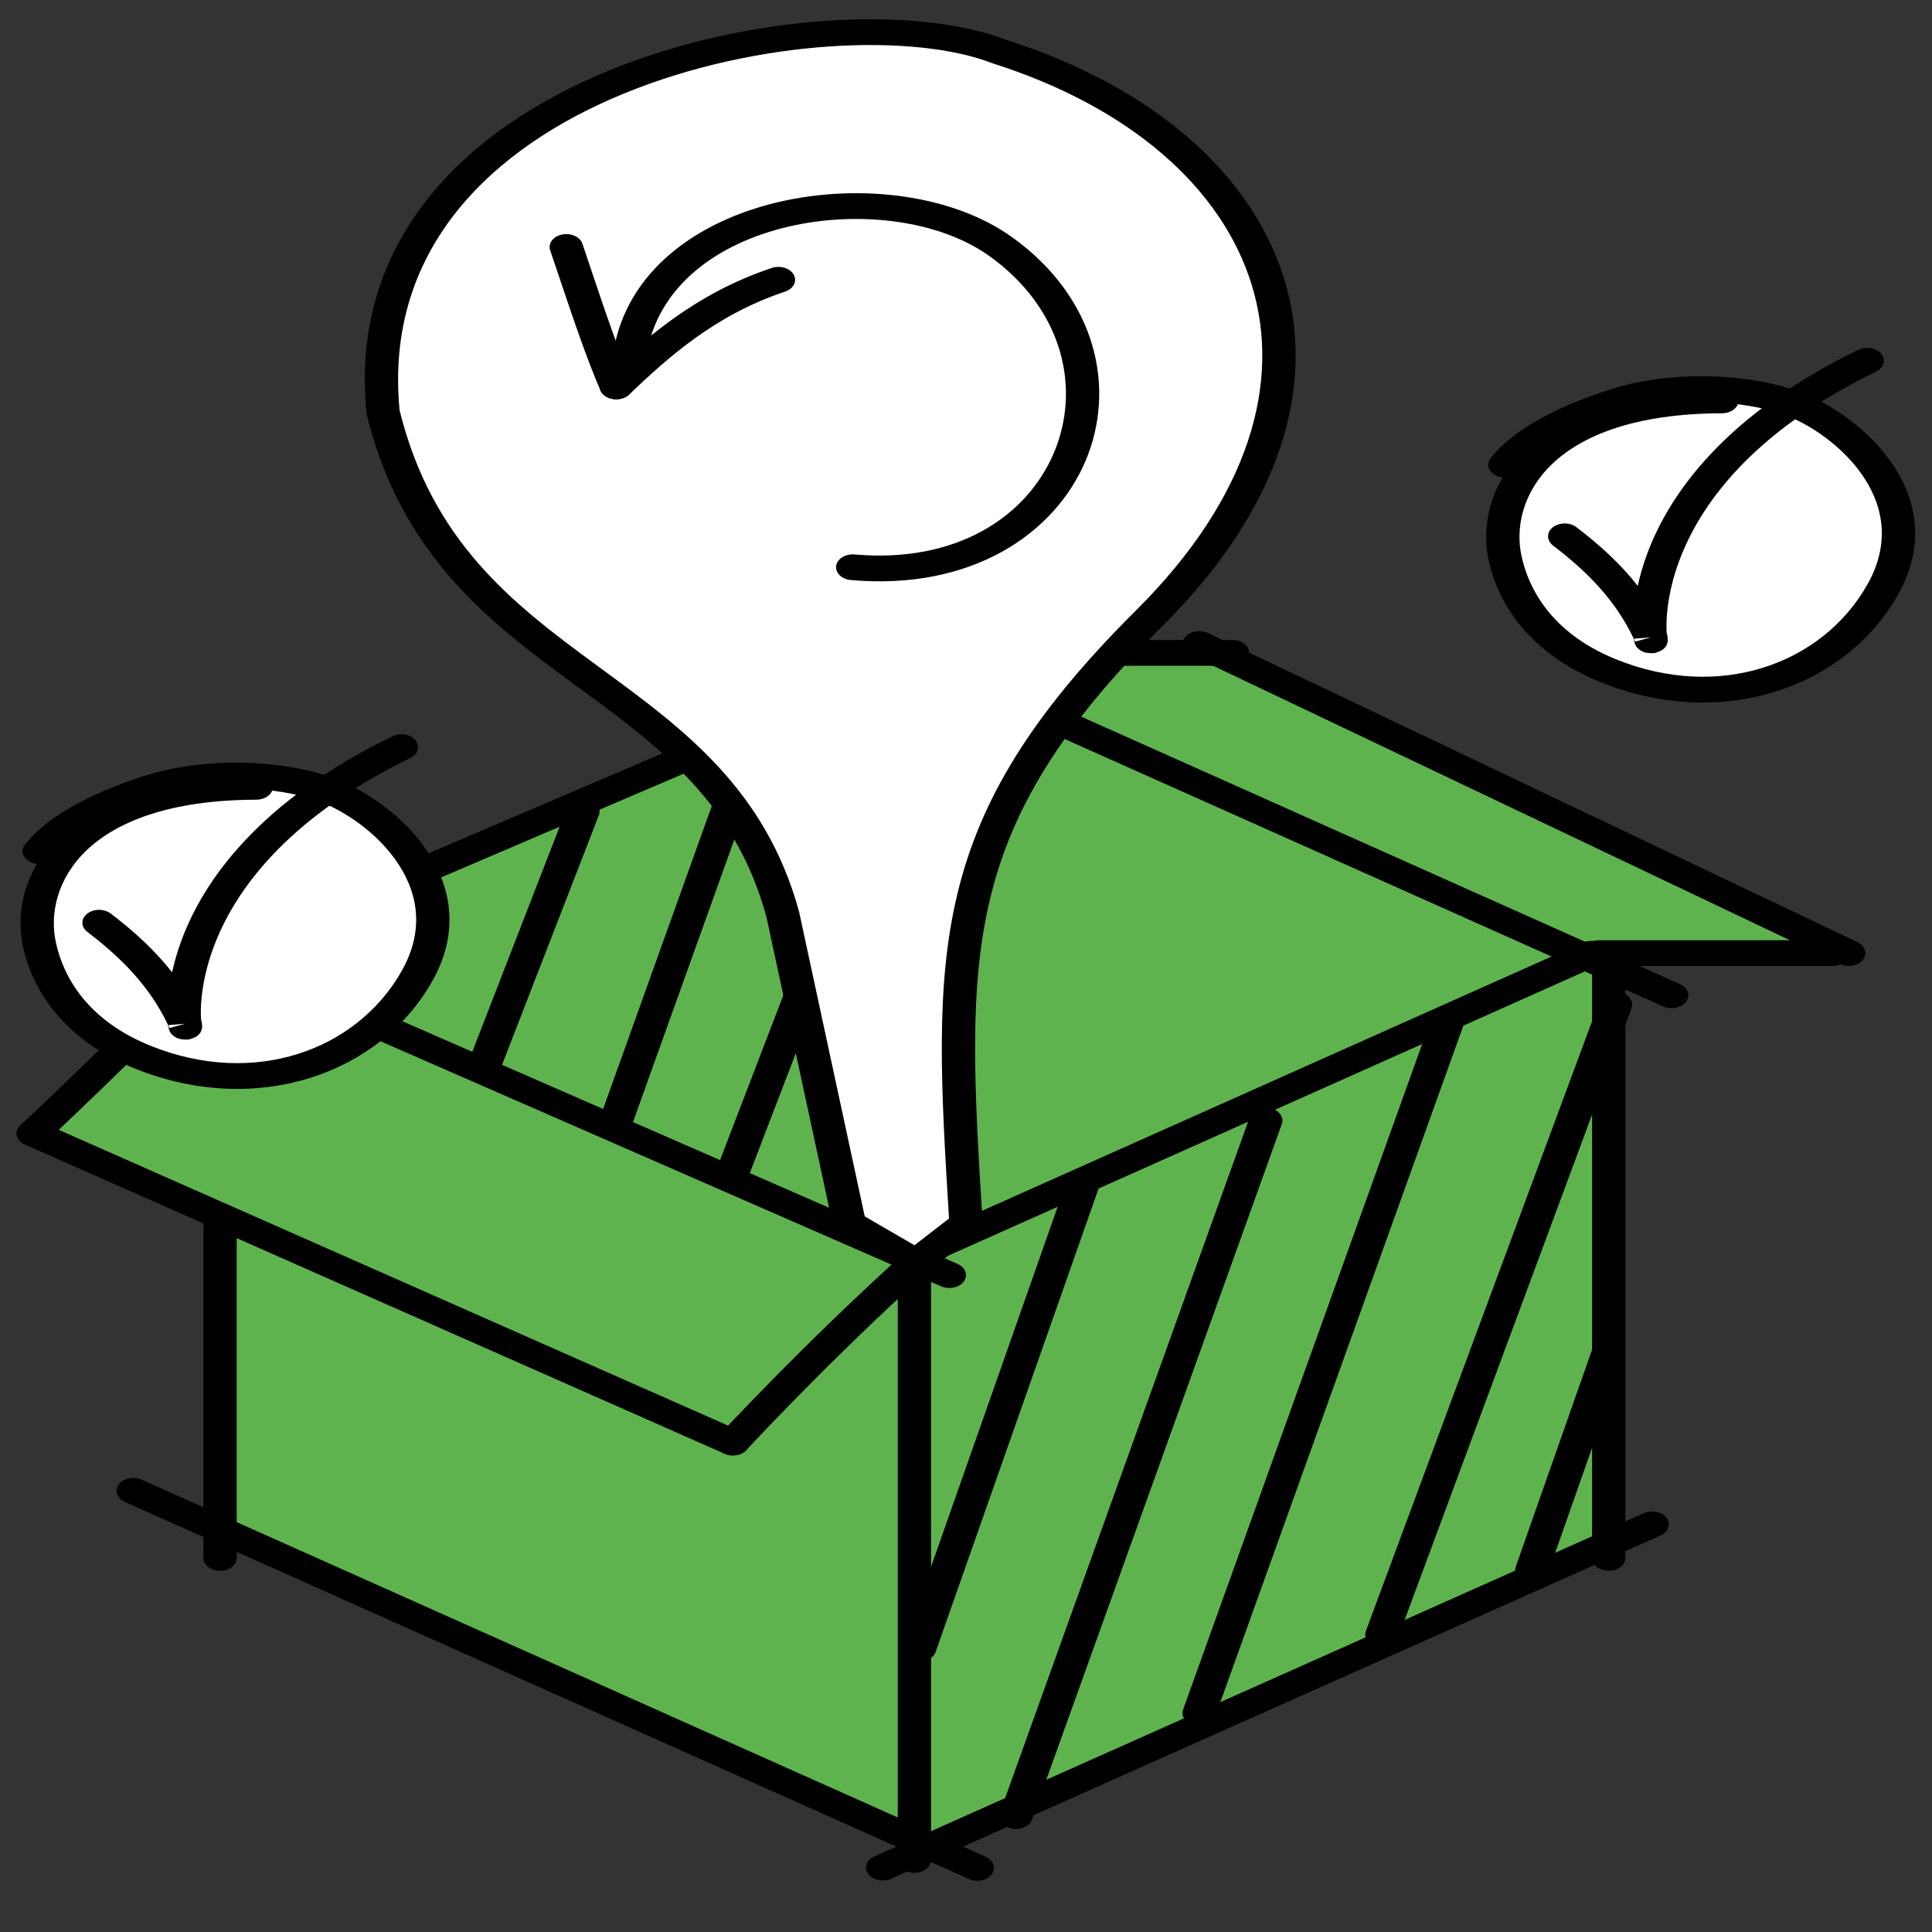
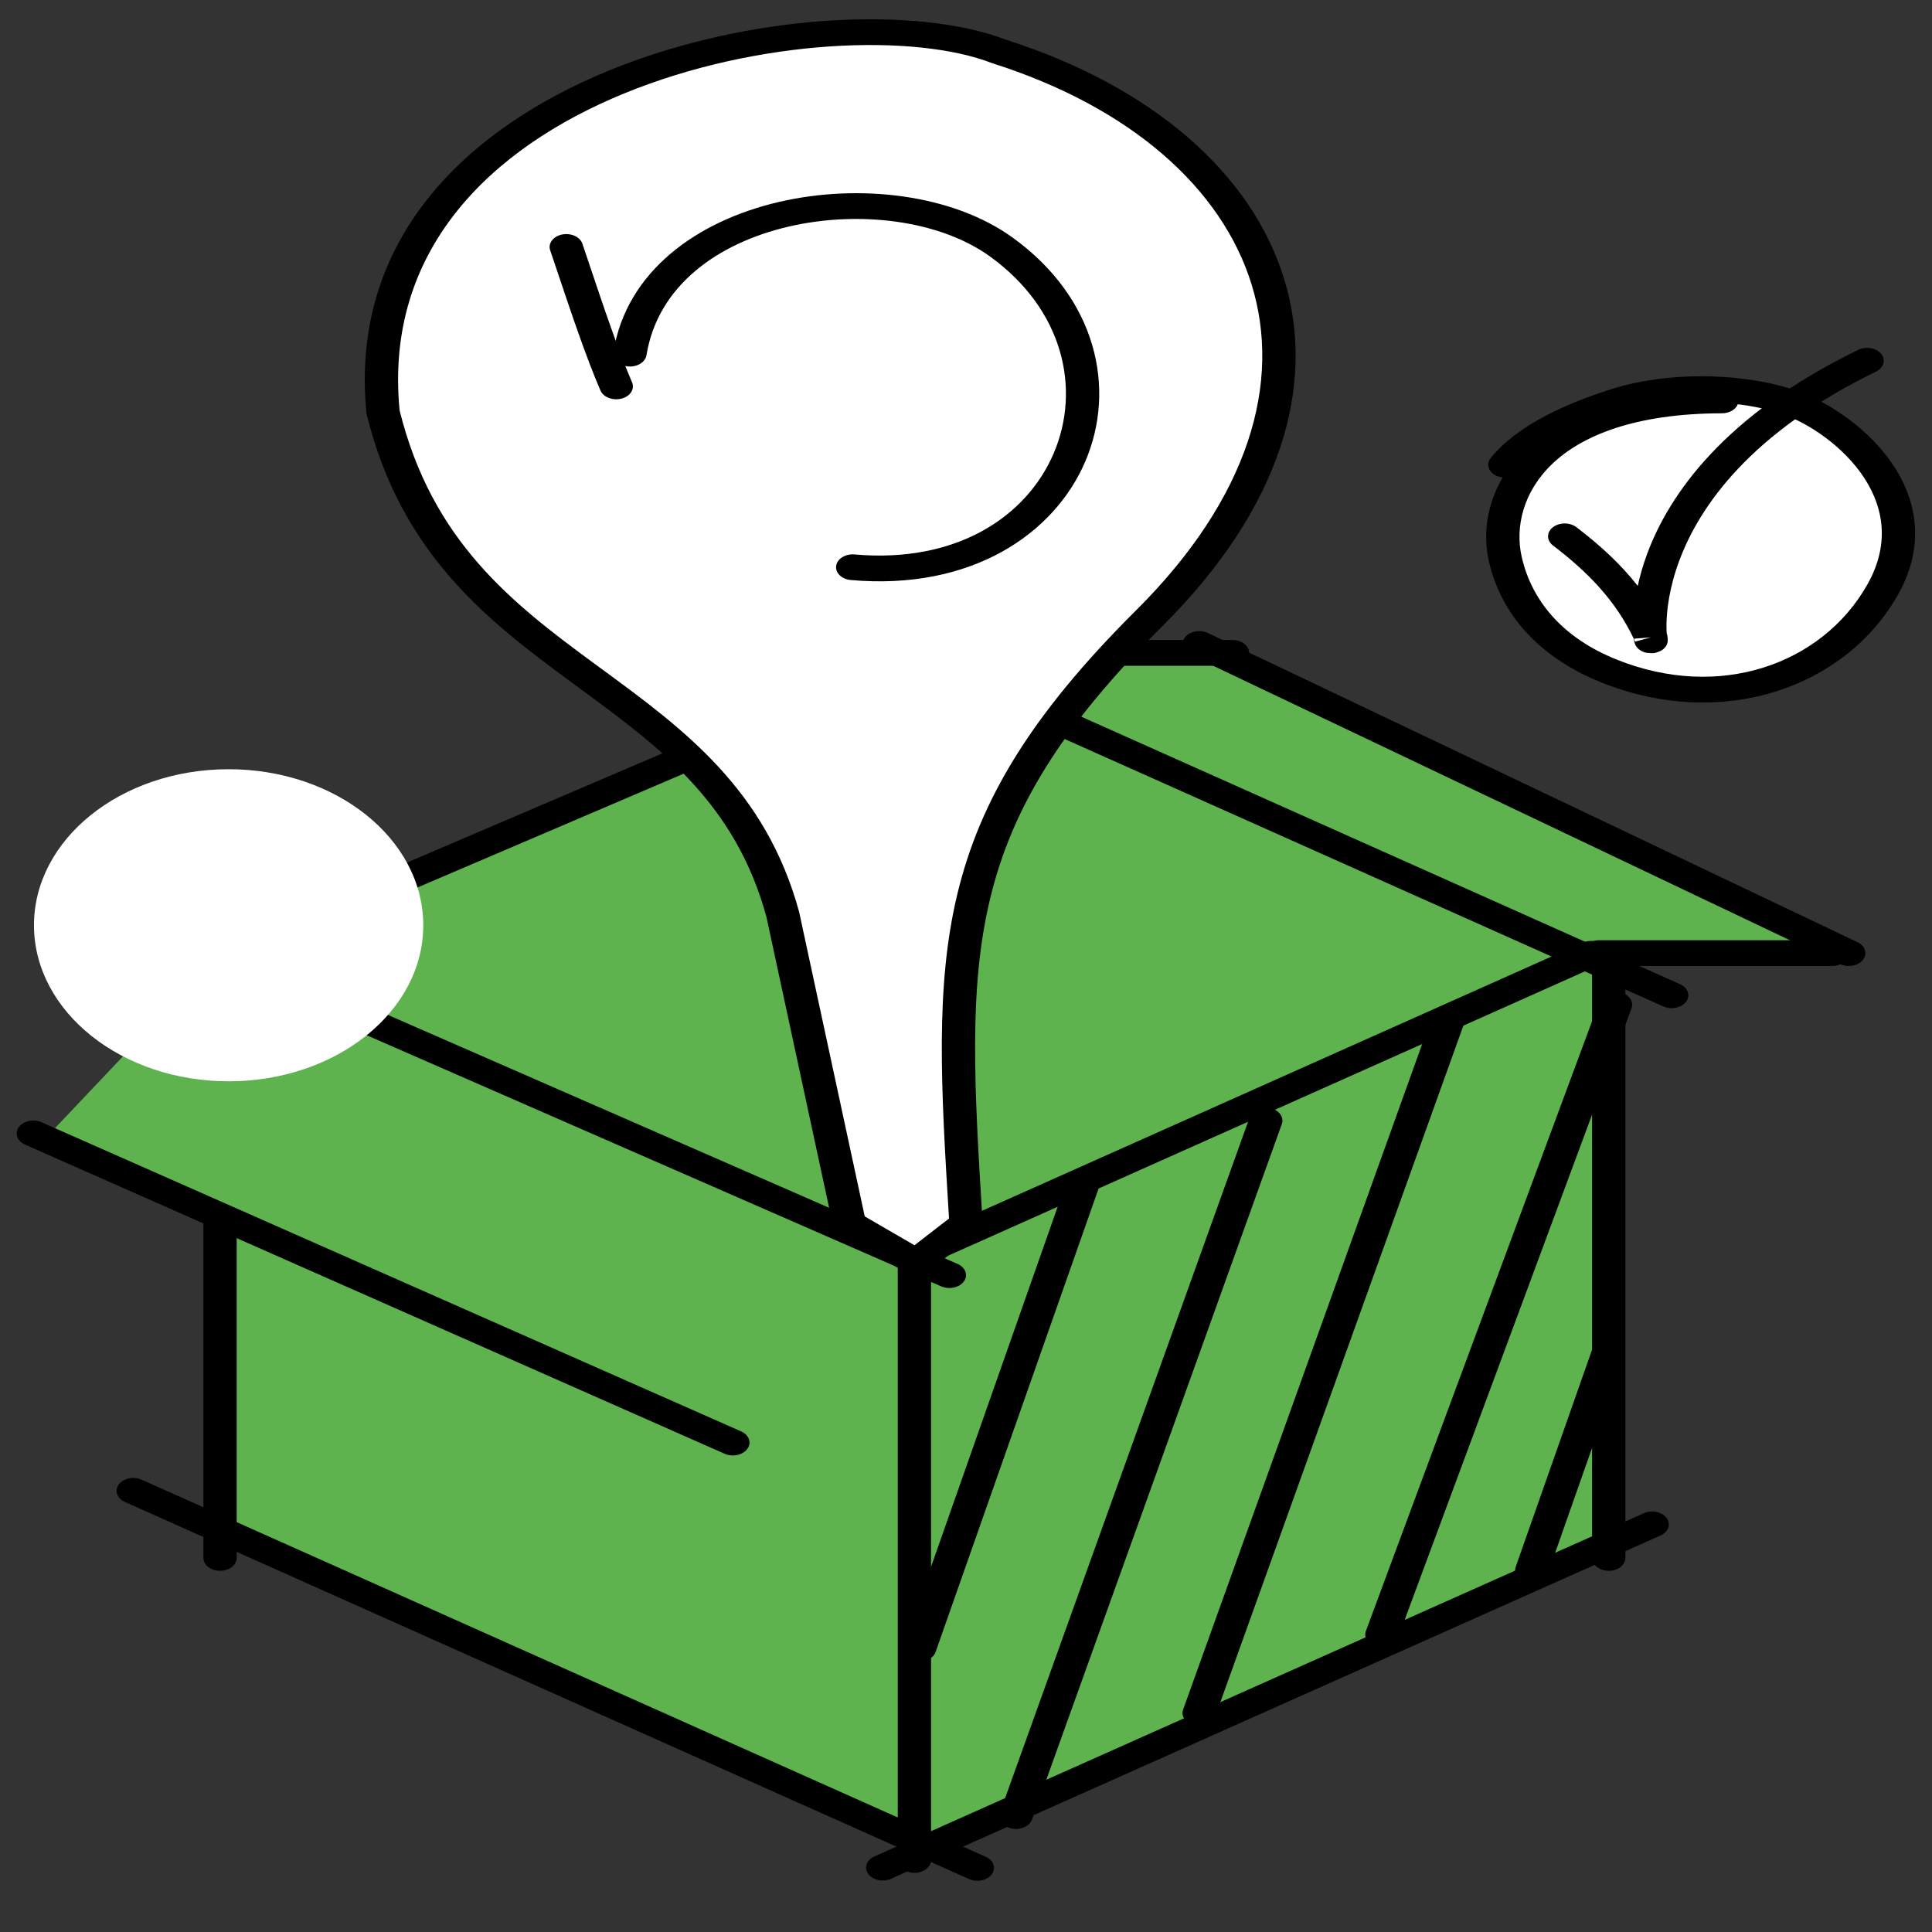
<svg xmlns="http://www.w3.org/2000/svg" width="80" height="80" viewBox="0 0 80 80" fill="none">
  <rect x="0" y="0" width="80" height="80" fill="#333333" stroke="none" />
  <path d="M38.621 76.545L9.112 63.121V50.667L2.069 46.933L9.112 39.497L37.863 26.99H50.345L76.552 39.497L66.207 40L66.897 64L38.621 76.545Z" fill="#5FB34E" />
  <path fill-rule="evenodd" clip-rule="evenodd" d="M37.864 27.2C38.244 27.2 38.553 27.439 38.553 27.733V77.017C38.553 77.312 38.244 77.55 37.864 77.55C37.483 77.55 37.174 77.312 37.174 77.017V27.733C37.174 27.439 37.483 27.2 37.864 27.2Z" fill="black" />
  <path fill-rule="evenodd" clip-rule="evenodd" d="M66.615 38.963C66.995 38.963 67.304 39.202 67.304 39.497V64.51C67.304 64.805 66.995 65.044 66.615 65.044C66.234 65.044 65.925 64.805 65.925 64.51V39.497C65.925 39.202 66.234 38.963 66.615 38.963Z" fill="black" />
  <path fill-rule="evenodd" clip-rule="evenodd" d="M9.112 50.133C9.492 50.133 9.801 50.372 9.801 50.667V64.51C9.801 64.805 9.492 65.044 9.112 65.044C8.731 65.044 8.422 64.805 8.422 64.51V50.667C8.422 50.372 8.731 50.133 9.112 50.133Z" fill="black" />
  <path fill-rule="evenodd" clip-rule="evenodd" d="M0.78 46.669C0.969 46.413 1.391 46.324 1.721 46.47L30.687 59.27C31.018 59.416 31.133 59.742 30.944 59.998C30.755 60.254 30.333 60.343 30.003 60.196L1.037 47.396C0.706 47.25 0.591 46.925 0.78 46.669ZM6.986 38.671C7.173 38.414 7.594 38.324 7.925 38.469L39.65 52.336C39.981 52.481 40.098 52.806 39.911 53.062C39.723 53.319 39.303 53.409 38.971 53.264L7.247 39.398C6.915 39.253 6.798 38.927 6.986 38.671Z" fill="black" />
  <path fill-rule="evenodd" clip-rule="evenodd" d="M33.672 25.333C33.862 25.078 34.284 24.991 34.614 25.138L69.565 40.752C69.895 40.899 70.008 41.225 69.817 41.48C69.627 41.735 69.205 41.822 68.875 41.675L33.924 26.062C33.594 25.914 33.481 25.588 33.672 25.333Z" fill="black" />
  <path fill-rule="evenodd" clip-rule="evenodd" d="M49.068 26.387C49.268 26.136 49.693 26.058 50.017 26.212L76.914 39.013C77.238 39.167 77.339 39.495 77.139 39.746C76.94 39.997 76.515 40.075 76.191 39.921L49.294 27.121C48.97 26.966 48.868 26.638 49.068 26.387Z" fill="black" />
  <path fill-rule="evenodd" clip-rule="evenodd" d="M4.92 61.464C5.11 61.209 5.532 61.122 5.862 61.269L40.813 76.883C41.143 77.03 41.256 77.356 41.065 77.612C40.875 77.867 40.453 77.954 40.123 77.806L5.172 62.193C4.842 62.046 4.729 61.719 4.92 61.464Z" fill="black" />
  <path fill-rule="evenodd" clip-rule="evenodd" d="M8.508 39.894C8.324 39.636 8.445 39.312 8.778 39.169L40.356 25.667C40.69 25.524 41.109 25.618 41.294 25.875C41.478 26.133 41.357 26.458 41.024 26.6L9.445 40.102C9.112 40.245 8.692 40.152 8.508 39.894Z" fill="black" />
  <path fill-rule="evenodd" clip-rule="evenodd" d="M37.265 52.27C37.075 52.015 37.188 51.689 37.518 51.541L65.53 39.034C65.86 38.887 66.281 38.975 66.472 39.23C66.662 39.485 66.549 39.811 66.219 39.958L38.208 52.465C37.877 52.612 37.456 52.525 37.265 52.27Z" fill="black" />
  <path fill-rule="evenodd" clip-rule="evenodd" d="M35.955 77.6C35.764 77.345 35.877 77.019 36.207 76.871L68.067 62.659C68.397 62.512 68.819 62.599 69.009 62.854C69.199 63.109 69.086 63.436 68.756 63.583L36.897 77.795C36.567 77.943 36.145 77.855 35.955 77.6Z" fill="black" />
  <path fill-rule="evenodd" clip-rule="evenodd" d="M67.086 41.087C67.452 41.169 67.664 41.464 67.559 41.747L57.884 67.831C57.779 68.115 57.398 68.278 57.031 68.197C56.665 68.116 56.453 67.82 56.559 67.537L66.233 41.453C66.338 41.17 66.72 41.006 67.086 41.087ZM60.184 41.619C60.551 41.698 60.766 41.992 60.664 42.276L50.319 71.076C50.217 71.36 49.837 71.526 49.47 71.447C49.103 71.368 48.888 71.074 48.99 70.79L59.335 41.99C59.437 41.707 59.817 41.541 60.184 41.619ZM52.598 45.886C52.965 45.965 53.18 46.259 53.078 46.543L42.733 75.343C42.631 75.626 42.251 75.793 41.884 75.714C41.517 75.635 41.302 75.341 41.404 75.057L51.749 46.257C51.851 45.973 52.231 45.807 52.598 45.886ZM45.008 48.552C45.376 48.629 45.593 48.922 45.493 49.206L38.741 68.406C38.641 68.691 38.262 68.859 37.895 68.781C37.527 68.704 37.31 68.411 37.41 68.127L44.162 48.927C44.262 48.642 44.641 48.475 45.008 48.552ZM66.78 55.485C67.148 55.562 67.365 55.856 67.265 56.14L64.094 65.158C63.994 65.442 63.615 65.61 63.247 65.532C62.88 65.455 62.663 65.162 62.763 64.878L65.934 55.86C66.034 55.576 66.413 55.408 66.78 55.485Z" fill="black" />
-   <path fill-rule="evenodd" clip-rule="evenodd" d="M37.887 28.874C38.252 28.958 38.461 29.255 38.352 29.537L31.006 48.685C30.898 48.967 30.514 49.128 30.149 49.045C29.784 48.961 29.575 48.664 29.684 48.382L37.03 29.234C37.138 28.951 37.522 28.791 37.887 28.874ZM31.459 29.834C31.826 29.912 32.041 30.206 31.939 30.49L26.182 46.542C26.08 46.826 25.7 46.992 25.333 46.914C24.966 46.835 24.751 46.541 24.853 46.257L30.61 30.205C30.712 29.921 31.092 29.755 31.459 29.834ZM24.336 33.089C24.701 33.174 24.908 33.471 24.799 33.753L20.661 44.42C20.551 44.702 20.167 44.862 19.802 44.777C19.437 44.693 19.23 44.395 19.34 44.113L23.477 33.447C23.587 33.164 23.971 33.004 24.336 33.089ZM16.733 36.338C17.1 36.415 17.317 36.708 17.217 36.992L15.548 41.74C15.448 42.024 15.069 42.192 14.701 42.114C14.334 42.037 14.117 41.744 14.217 41.46L15.886 36.712C15.986 36.428 16.365 36.26 16.733 36.338ZM38.121 42.687C38.487 42.768 38.699 43.063 38.594 43.346L35.836 50.813C35.731 51.096 35.349 51.26 34.983 51.179C34.617 51.098 34.405 50.803 34.509 50.52L37.268 43.053C37.373 42.77 37.754 42.606 38.121 42.687Z" fill="black" />
-   <path fill-rule="evenodd" clip-rule="evenodd" d="M9.379 39.04C9.684 39.217 9.746 39.551 9.517 39.786C7.443 41.925 5.542 43.797 4.159 45.133C3.468 45.801 2.906 46.336 2.516 46.704C2.322 46.888 2.17 47.031 2.067 47.127L1.95 47.237L1.91 47.274L1.379 46.933L0.849 46.592L0.888 46.556L1.004 46.448C1.105 46.352 1.256 46.211 1.449 46.029C1.835 45.663 2.394 45.132 3.082 44.467C4.458 43.137 6.35 41.274 8.414 39.147C8.642 38.911 9.074 38.863 9.379 39.04ZM0.938 47.343C0.645 47.154 0.605 46.818 0.849 46.592L1.379 46.933L1.91 47.274C1.666 47.5 1.23 47.531 0.938 47.343ZM38.38 51.862C38.669 52.053 38.702 52.39 38.454 52.614C36.397 54.47 34.509 56.328 33.135 57.723C32.448 58.42 31.89 59.001 31.504 59.407C31.311 59.61 31.161 59.77 31.059 59.878L30.944 60.002L30.915 60.033L30.906 60.043C30.685 60.282 30.254 60.338 29.944 60.167C29.634 59.996 29.562 59.663 29.783 59.423L29.786 59.42L29.794 59.412L29.824 59.379L29.942 59.253C30.046 59.142 30.197 58.981 30.392 58.776C30.782 58.365 31.345 57.779 32.038 57.077C33.422 55.672 35.327 53.796 37.407 51.919C37.655 51.696 38.09 51.67 38.38 51.862Z" fill="black" />
  <path fill-rule="evenodd" clip-rule="evenodd" d="M65.518 39.466C65.518 39.172 65.826 38.933 66.207 38.933H75.862L75.862 39.466L75.862 40H66.207C65.826 40 65.518 39.761 65.518 39.466ZM76.552 39.466C76.552 39.761 76.243 40 75.862 40L75.862 39.466L75.862 38.933C76.243 38.933 76.552 39.172 76.552 39.466Z" fill="black" />
  <path fill-rule="evenodd" clip-rule="evenodd" d="M37.426 27.568C37.045 27.568 36.736 27.329 36.736 27.034C36.736 26.74 37.045 26.501 37.426 26.501L51.035 26.501C51.415 26.501 51.724 26.74 51.724 27.034C51.724 27.329 51.415 27.568 51.035 27.568L37.426 27.568Z" fill="black" />
  <path d="M15.862 17.067C14.483 3.2 34.483 -0.533 41.379 2.133C53.103 5.867 57.242 16 47.586 25.6C39.004 34.133 39.31 39.467 40 50.667L37.931 52.267L35.172 50.667L32.414 37.867C29.655 27.733 18.62 28.267 15.862 17.067Z" fill="white" />
  <path fill-rule="evenodd" clip-rule="evenodd" d="M41.665 1.648C47.695 3.574 51.822 7.163 53.171 11.543C54.522 15.929 53.062 21.025 48.131 25.928C43.891 30.143 41.88 33.533 40.994 37.231C40.102 40.957 40.343 45.023 40.689 50.642C40.699 50.792 40.626 50.938 40.488 51.044L38.419 52.644C38.176 52.832 37.792 52.853 37.517 52.694L34.759 51.094C34.617 51.011 34.521 50.89 34.492 50.755L31.736 37.966C30.442 33.227 27.301 30.922 23.966 28.476C23.865 28.402 23.764 28.328 23.663 28.253C20.184 25.698 16.605 22.934 15.185 17.166C15.18 17.147 15.177 17.128 15.175 17.108C14.46 9.925 19.309 5.343 25.194 2.929C28.125 1.727 31.319 1.058 34.228 0.861C37.111 0.665 39.786 0.928 41.665 1.648ZM16.547 16.996C17.89 22.408 21.201 24.974 24.613 27.48C24.724 27.562 24.836 27.644 24.948 27.726C28.291 30.178 31.707 32.683 33.089 37.757C33.09 37.761 33.091 37.765 33.092 37.77C33.093 37.773 33.093 37.776 33.094 37.779L35.807 50.368L37.866 51.563L39.297 50.457C38.961 44.992 38.724 40.855 39.638 37.036C40.572 33.134 42.699 29.59 47.042 25.273C51.766 20.575 53.065 15.804 51.829 11.79C50.593 7.776 46.798 4.436 41.117 2.627C41.101 2.622 41.086 2.616 41.071 2.611C39.502 2.004 37.101 1.736 34.349 1.923C31.612 2.109 28.599 2.74 25.84 3.871C20.355 6.121 15.898 10.329 16.547 16.996Z" fill="black" />
  <path fill-rule="evenodd" clip-rule="evenodd" d="M32.255 8.362C35.594 7.586 39.455 8.05 41.93 9.837C45.422 12.357 46.224 16.1 44.942 19.102C43.652 22.123 40.209 24.458 35.231 24.018C34.852 23.985 34.581 23.72 34.624 23.428C34.667 23.135 35.009 22.925 35.388 22.959C39.604 23.331 42.509 21.398 43.633 18.767C44.764 16.116 44.045 12.822 40.989 10.617C38.941 9.139 35.618 8.694 32.652 9.384C29.719 10.066 27.233 11.834 26.769 14.71C26.721 15.002 26.377 15.209 25.999 15.173C25.621 15.136 25.353 14.87 25.4 14.577C25.943 11.219 28.883 9.146 32.255 8.362Z" fill="black" />
  <path fill-rule="evenodd" clip-rule="evenodd" d="M23.274 9.711C23.643 9.636 24.02 9.807 24.116 10.092C24.22 10.399 24.323 10.707 24.426 11.014C25.014 12.763 25.593 14.489 26.172 15.831C26.292 16.111 26.097 16.413 25.736 16.506C25.374 16.599 24.984 16.448 24.863 16.169C24.268 14.789 23.675 13.02 23.089 11.275C22.986 10.969 22.884 10.664 22.781 10.362C22.685 10.077 22.906 9.785 23.274 9.711Z" fill="black" />
-   <path fill-rule="evenodd" clip-rule="evenodd" d="M32.868 11.376C33.018 11.646 32.856 11.96 32.506 12.076C29.603 13.038 27.636 14.827 26.052 16.336C25.812 16.565 25.378 16.6 25.082 16.414C24.787 16.229 24.741 15.893 24.981 15.664C26.56 14.159 28.714 12.172 31.962 11.095C32.312 10.979 32.718 11.105 32.868 11.376Z" fill="black" />
  <path d="M78.216 22.295C78.229 25.864 74.632 28.764 70.18 28.774C65.729 28.784 62.11 25.899 62.097 22.331C62.084 18.763 65.681 15.862 70.132 15.852C74.584 15.842 78.203 18.727 78.216 22.295Z" fill="white" />
  <path fill-rule="evenodd" clip-rule="evenodd" d="M77.896 14.652C78.099 14.901 78.002 15.231 77.68 15.388C72.469 17.924 70.368 20.975 69.534 23.221C69.115 24.349 69.013 25.28 69.006 25.848C69.003 26.007 69.008 26.135 69.015 26.23C69.029 26.264 69.039 26.3 69.044 26.336C69.05 26.379 69.054 26.418 69.056 26.451C69.057 26.467 69.058 26.487 69.058 26.507V26.508C69.058 26.519 69.058 26.568 69.043 26.624C69.038 26.642 69.028 26.675 69.008 26.715C68.993 26.744 68.943 26.839 68.817 26.923C68.754 26.961 68.596 27.023 68.502 27.043C68.399 27.053 68.206 27.039 68.118 27.018C67.931 26.962 67.833 26.861 67.807 26.833C67.745 26.767 67.717 26.704 67.711 26.692L67.711 26.69C67.701 26.668 67.694 26.649 67.691 26.637C67.678 26.597 67.67 26.556 67.665 26.527C67.662 26.506 67.658 26.482 67.654 26.455C66.884 24.838 65.725 23.67 64.307 22.588C64.036 22.381 64.033 22.044 64.3 21.834C64.568 21.625 65.004 21.622 65.276 21.829C66.227 22.555 67.091 23.335 67.816 24.261C67.904 23.854 68.03 23.405 68.208 22.926C69.127 20.451 71.423 17.173 76.945 14.485C77.267 14.328 77.693 14.403 77.896 14.652ZM67.679 26.506C67.679 26.509 67.679 26.509 67.679 26.506C67.678 26.497 67.676 26.478 67.672 26.446L67.684 26.445C67.681 26.461 67.68 26.473 67.68 26.478C67.679 26.489 67.679 26.497 67.679 26.501C67.679 26.503 67.679 26.505 67.679 26.506ZM67.679 26.506C67.689 26.527 67.698 26.548 67.708 26.569L68.358 26.391L67.684 26.445" fill="black" />
  <path fill-rule="evenodd" clip-rule="evenodd" d="M66.782 16.095C69.029 15.393 71.931 15.427 74.091 16.078C75.469 16.493 77.168 17.564 78.241 19.041C79.33 20.542 79.792 22.493 78.593 24.622C77.52 26.526 75.721 27.948 73.527 28.635C71.324 29.325 68.781 29.254 66.29 28.252C63.751 27.229 62.152 25.451 61.65 23.236C61.409 22.168 61.544 20.924 62.22 19.771C62.127 19.761 62.035 19.736 61.95 19.695C61.627 19.539 61.528 19.21 61.73 18.96C62.833 17.592 64.919 16.677 66.782 16.095ZM71.961 16.738C71.874 16.955 71.613 17.113 71.304 17.113C67.675 17.122 65.496 18.048 64.283 19.202C63.054 20.37 62.736 21.845 63.009 23.052C63.442 24.963 64.794 26.447 66.927 27.305C69.082 28.173 71.204 28.212 73.01 27.646C74.825 27.078 76.379 25.88 77.328 24.196C78.329 22.42 77.95 20.82 77.038 19.564C76.109 18.284 74.648 17.39 73.59 17.072C73.089 16.921 72.537 16.809 71.961 16.738Z" fill="black" />
  <path d="M17.526 38.295C17.54 41.864 13.942 44.764 9.491 44.774C5.04 44.784 1.421 41.899 1.407 38.331C1.394 34.763 4.992 31.862 9.443 31.852C13.894 31.842 17.513 34.727 17.526 38.295Z" fill="white" />
-   <path fill-rule="evenodd" clip-rule="evenodd" d="M17.206 30.652C17.409 30.901 17.312 31.231 16.99 31.388C11.78 33.924 9.678 36.975 8.844 39.221C8.425 40.349 8.324 41.28 8.316 41.848C8.314 42.007 8.319 42.135 8.326 42.23C8.34 42.264 8.35 42.3 8.355 42.336C8.36 42.379 8.365 42.418 8.367 42.451C8.368 42.467 8.369 42.487 8.369 42.507V42.508C8.369 42.519 8.368 42.568 8.354 42.624C8.349 42.642 8.339 42.675 8.319 42.715C8.304 42.744 8.254 42.839 8.128 42.923C8.064 42.961 7.906 43.023 7.812 43.043C7.71 43.053 7.517 43.039 7.429 43.018C7.241 42.962 7.144 42.861 7.117 42.833C7.055 42.767 7.027 42.704 7.022 42.692L7.021 42.69C7.011 42.668 7.005 42.649 7.001 42.638C6.988 42.597 6.981 42.556 6.976 42.527C6.972 42.506 6.969 42.482 6.965 42.455C6.194 40.838 5.035 39.67 3.617 38.588C3.346 38.382 3.343 38.044 3.611 37.834C3.878 37.624 4.315 37.622 4.586 37.829C5.537 38.555 6.402 39.335 7.126 40.261C7.215 39.854 7.341 39.405 7.519 38.926C8.438 36.451 10.733 33.173 16.255 30.485C16.578 30.328 17.003 30.403 17.206 30.652ZM6.989 42.506C6.989 42.509 6.99 42.509 6.989 42.506C6.989 42.497 6.987 42.478 6.983 42.446L6.995 42.445C6.992 42.461 6.991 42.473 6.99 42.478C6.99 42.489 6.989 42.497 6.989 42.501C6.989 42.503 6.989 42.505 6.989 42.506ZM6.989 42.506C6.999 42.527 7.009 42.548 7.019 42.569L7.669 42.391L6.995 42.445" fill="black" />
-   <path fill-rule="evenodd" clip-rule="evenodd" d="M6.092 32.095C8.339 31.393 11.241 31.427 13.401 32.078C14.78 32.493 16.479 33.564 17.551 35.041C18.64 36.542 19.103 38.493 17.903 40.622C16.831 42.526 15.032 43.948 12.838 44.635C10.635 45.325 8.091 45.254 5.6 44.252C3.061 43.229 1.462 41.452 0.961 39.236C0.719 38.168 0.855 36.924 1.53 35.771C1.437 35.761 1.346 35.736 1.261 35.695C0.938 35.539 0.839 35.21 1.04 34.96C2.143 33.592 4.23 32.677 6.092 32.095ZM11.271 32.737C11.185 32.955 10.924 33.113 10.614 33.114C6.985 33.122 4.807 34.048 3.593 35.202C2.365 36.37 2.047 37.845 2.32 39.052C2.752 40.964 4.105 42.447 6.237 43.305C8.392 44.173 10.514 44.212 12.32 43.646C14.136 43.078 15.69 41.88 16.639 40.196C17.64 38.42 17.26 36.82 16.348 35.563C15.42 34.284 13.958 33.39 12.901 33.072H12.901C12.4 32.921 11.848 32.809 11.271 32.737Z" fill="black" />
</svg>